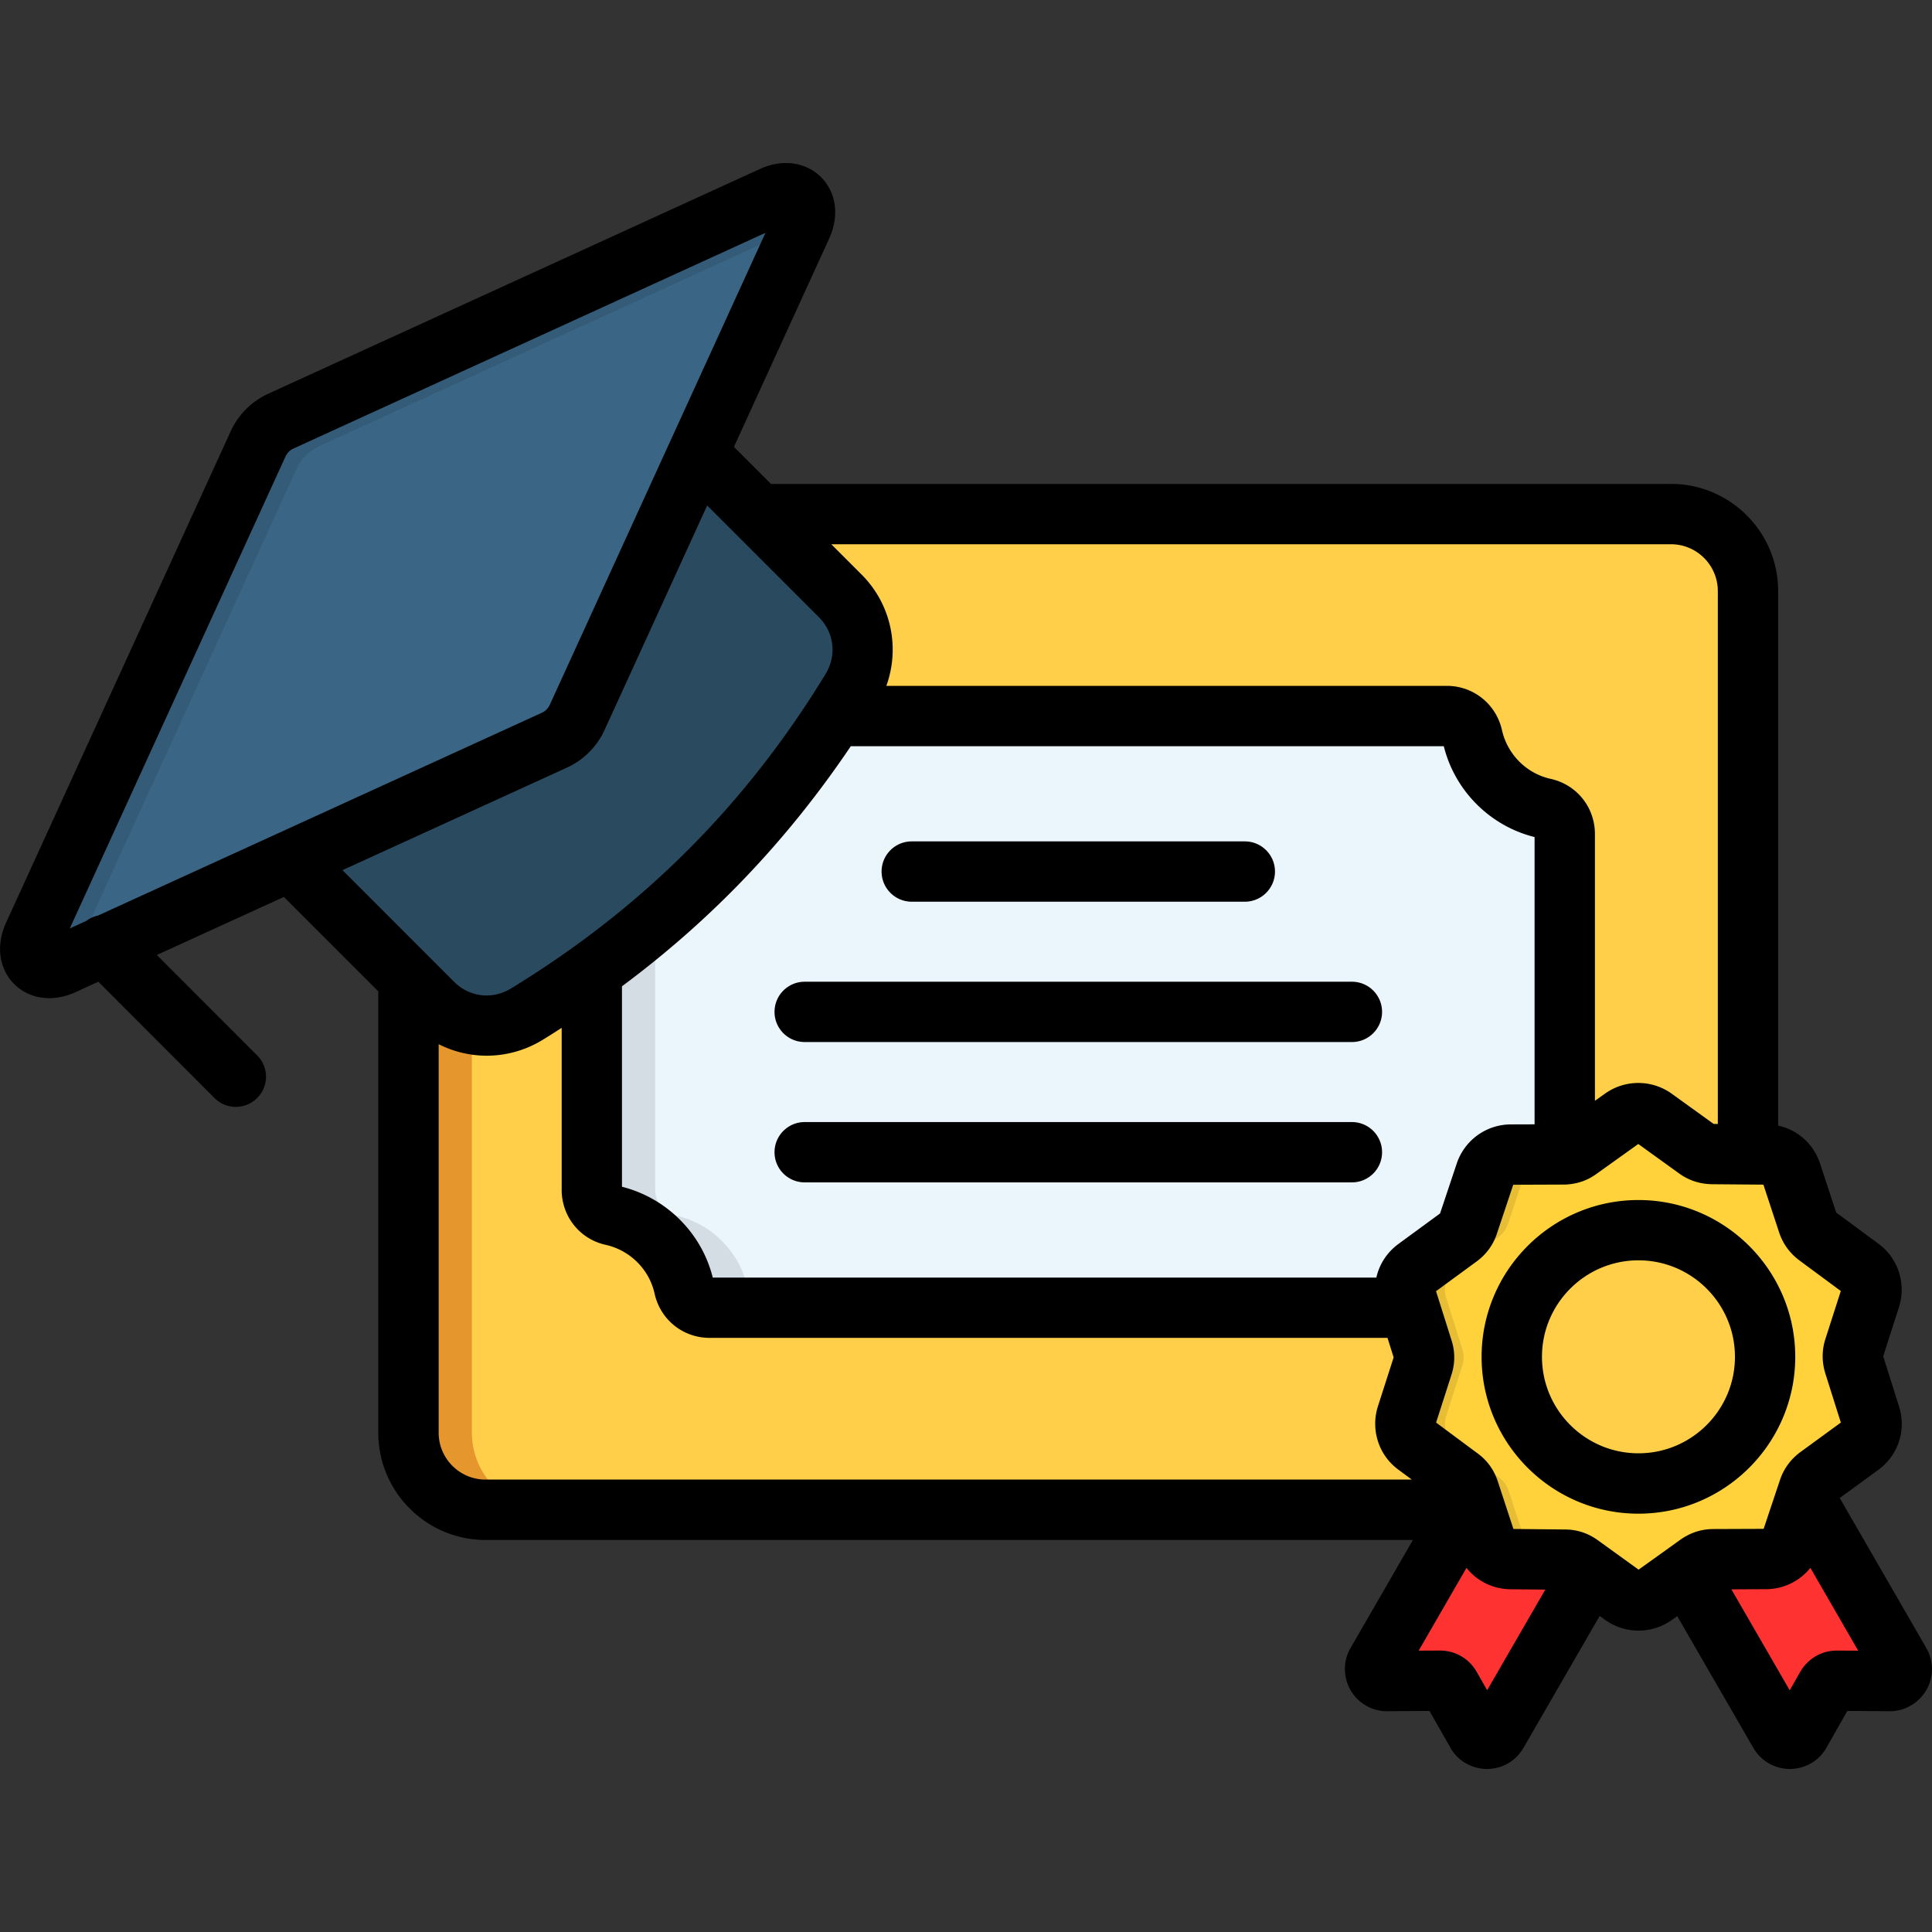
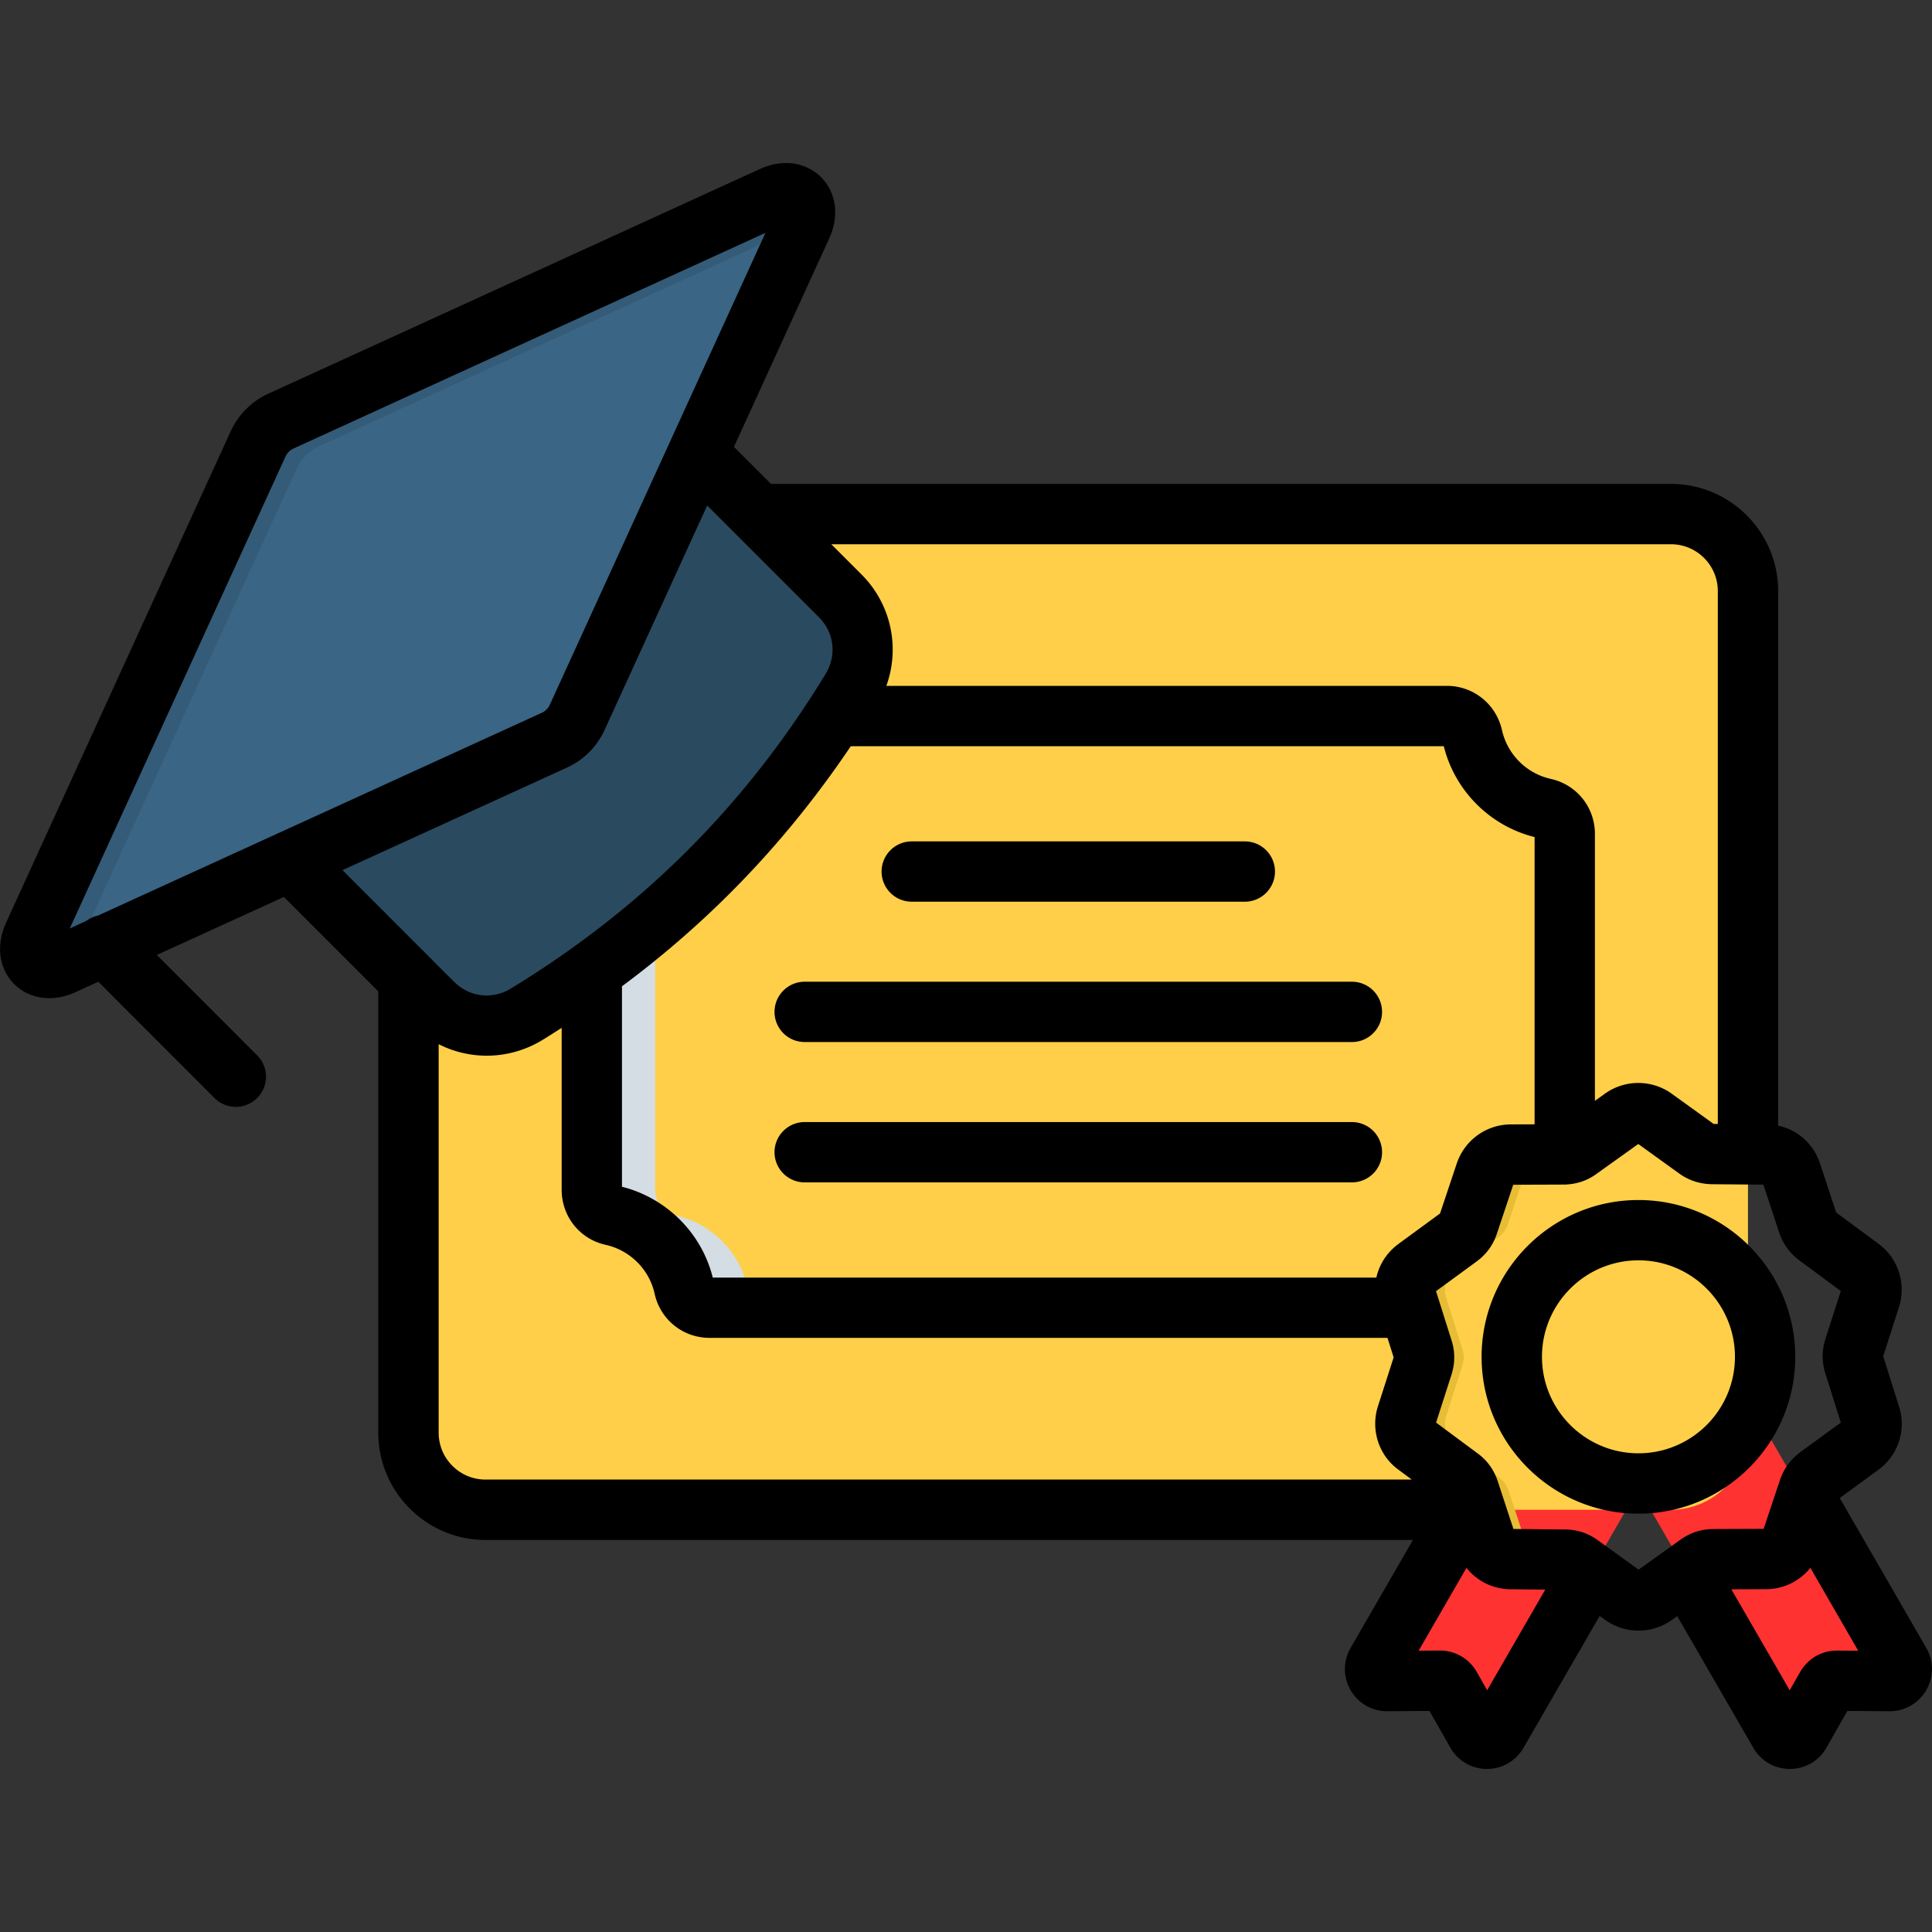
<svg xmlns="http://www.w3.org/2000/svg" version="1.1" width="512" height="512" x="0" y="0" viewBox="0 0 512 512" style="enable-background:new 0 0 512 512" xml:space="preserve" class="">
  <rect x="0" y="0" width="512" height="512" fill="#333333" stroke="none" />
  <g>
    <g fill-rule="evenodd" clip-rule="evenodd">
      <path fill="#ff3232" d="m434.2 394.51 31.99-18.48 37.37 64.7c.58 1.02.58 2.2-.03 3.21-.58 1.02-1.59 1.59-2.77 1.57l-13.98-.08c-1.18 0-2.2.58-2.8 1.62l-6.89 12.14c-.6 1.04-1.59 1.62-2.77 1.62s-2.17-.58-2.77-1.59zM434.2 394.51l-32.02-18.48-37.35 64.7c-.58 1.02-.58 2.2 0 3.21.6 1.02 1.62 1.59 2.77 1.57l14.01-.08c1.18 0 2.2.58 2.77 1.62l6.92 12.14c.58 1.04 1.59 1.62 2.77 1.62 1.15 0 2.17-.58 2.75-1.59z" opacity="1" data-original="#ff4155" class="" />
      <path fill="#ffcf49" d="M128.68 136.24h314.15c11.23 0 20.4 9.17 20.4 20.4v223.04c0 11.23-9.17 20.43-20.4 20.43H128.68c-11.23 0-20.43-9.2-20.43-20.43V156.64c0-11.23 9.2-20.4 20.43-20.4z" opacity="1" data-original="#fea832" class="" />
-       <path fill="#ebf5fc" d="M188.07 189.76h195.36c3.3 0 6.07 2.25 6.78 5.46 2.11 9.45 9.56 16.89 19 19 3.21.71 5.46 3.49 5.46 6.78v94.3c0 3.32-2.25 6.1-5.46 6.81-9.45 2.11-16.89 9.56-19 19-.71 3.21-3.49 5.44-6.78 5.44H188.07c-3.3 0-6.1-2.22-6.81-5.44-2.09-9.45-9.53-16.89-18.98-19-3.24-.71-5.46-3.49-5.46-6.81V221c0-3.3 2.22-6.07 5.46-6.78 9.45-2.11 16.89-9.56 18.98-19a6.947 6.947 0 0 1 6.81-5.46z" opacity="1" data-original="#ebf5fc" class="" />
-       <path fill="#ffd23b" d="m438.38 296.33 11.26 8.16c1.26.88 2.58 1.32 4.12 1.35l14.22.11c3.13.03 5.77 1.95 6.76 4.92l4.34 13.21c.49 1.48 1.29 2.61 2.55 3.51l11.42 8.46c2.53 1.87 3.52 4.97 2.55 7.96l-4.23 13.24c-.49 1.46-.49 2.86-.03 4.34l4.28 13.57c.93 2.97-.08 6.07-2.58 7.94l-11.23 8.21c-1.24.91-2.06 2.03-2.55 3.49l-4.5 13.51c-.99 2.97-3.65 4.86-6.78 4.89l-13.9.05c-1.54 0-2.88.41-4.12 1.32l-11.59 8.27c-2.55 1.81-5.82 1.81-8.35-.03l-11.29-8.13c-1.24-.91-2.58-1.35-4.12-1.35l-14.22-.11c-3.13-.03-5.77-1.98-6.73-4.94l-4.34-13.21c-.49-1.46-1.32-2.58-2.55-3.52l-11.45-8.46c-2.5-1.84-3.51-4.97-2.55-7.94l4.26-13.24c.47-1.48.47-2.86 0-4.34L372.75 344c-.93-2.99.08-6.1 2.61-7.94l11.2-8.21c1.26-.91 2.09-2.03 2.58-3.52l4.5-13.48c.99-2.97 3.62-4.89 6.76-4.89l13.9-.05c1.57 0 2.88-.44 4.15-1.32l11.59-8.27c2.52-1.8 5.78-1.8 8.34.01z" opacity="1" data-original="#ffd23b" />
      <path fill="#ffcf49" d="M434.2 393.13c18.48 0 33.56-15.08 33.56-33.56s-15.08-33.56-33.56-33.56-33.56 15.08-33.56 33.56c.01 18.49 15.08 33.56 33.56 33.56z" opacity="1" data-original="#fea832" class="" />
      <path fill="#2a4a60" d="M56.26 207.42 164.21 99.47l58.41 58.41c6.7 6.7 7.91 16.81 2.99 24.91-23.23 38.09-52.61 65.58-86.06 86.01-8.07 4.94-18.21 3.73-24.91-2.97z" opacity="1" data-original="#2a4a60" class="" />
      <path fill="#3a6584" d="M8.87 247.86 68.4 117.65a12.07 12.07 0 0 1 6.01-6.04l130.25-59.53c2.91-1.32 5.6-1.13 7.28.55 1.68 1.67 1.87 4.34.52 7.25l-59.51 130.25a12.446 12.446 0 0 1-6.04 6.04L16.66 255.66c-2.91 1.35-5.57 1.15-7.25-.52-1.67-1.67-1.86-4.36-.54-7.28z" opacity="1" data-original="#3a6584" class="" />
      <path fill="#345b77" d="M8.87 247.86 68.4 117.65a12.07 12.07 0 0 1 6.01-6.04l130.25-59.53c2.91-1.32 5.6-1.13 7.28.55 1.65 1.65 1.87 4.26.58 7.14L84.63 118.2a12.446 12.446 0 0 0-6.04 6.04L24.22 243.2c-.82.38-1.59.91-2.25 1.59-2.14 2.11-2.8 5.14-2.06 7.83l-.82 1.87-.09.1-2.33 1.07c-2.91 1.35-5.57 1.15-7.25-.52s-1.87-4.36-.55-7.28z" opacity="1" data-original="#345b77" class="" />
-       <path fill="#e5972d" d="M125.05 271.43v108.25c0 11.23 9.2 20.43 20.43 20.43h-16.81c-11.23 0-20.43-9.2-20.43-20.43V259.43l6.4 6.4c2.97 2.96 6.59 4.83 10.41 5.6z" opacity="1" data-original="#e5972d" />
      <path fill="#d4dde3" d="M173.63 244.13v71.18c0 3.32 2.22 6.1 5.44 6.81 9.47 2.11 16.89 9.56 19 19 .71 3.21 3.49 5.44 6.81 5.44h-16.81c-3.3 0-6.1-2.22-6.81-5.44-2.09-9.45-9.53-16.89-18.98-19-3.24-.71-5.46-3.49-5.46-6.81v-57.97c5.74-4.15 11.35-8.54 16.81-13.21z" opacity="1" data-original="#d4dde3" />
      <path fill="#e6bd35" d="m438.38 296.33 1.04.77-10.49 7.5c-1.26.88-2.58 1.32-4.12 1.32l-13.9.05c-3.13 0-5.79 1.92-6.78 4.89l-4.5 13.48c-.49 1.48-1.32 2.61-2.55 3.52l-11.23 8.21c-2.5 1.84-3.54 4.94-2.58 7.94l4.28 13.57c.47 1.48.44 2.86-.03 4.34l-4.23 13.24c-.96 2.97.03 6.1 2.55 7.94l11.42 8.46c1.26.93 2.06 2.06 2.55 3.52l4.34 13.21c.99 2.97 3.62 4.92 6.76 4.94l14.22.11c1.54 0 2.86.44 4.12 1.35l10.22 7.36-1.1.8c-2.55 1.81-5.82 1.81-8.35-.03l-11.29-8.13c-1.24-.91-2.58-1.35-4.12-1.35l-14.22-.11c-3.13-.03-5.77-1.98-6.73-4.94l-4.34-13.21c-.49-1.46-1.32-2.58-2.55-3.52l-11.45-8.46c-2.5-1.84-3.51-4.97-2.55-7.94l4.26-13.24c.47-1.48.47-2.86 0-4.34L372.75 344c-.93-2.99.08-6.1 2.61-7.94l11.2-8.21c1.26-.91 2.09-2.03 2.58-3.52l4.5-13.48c.99-2.97 3.62-4.89 6.76-4.89l13.9-.05c1.57 0 2.88-.44 4.15-1.32l11.59-8.27c2.52-1.8 5.78-1.8 8.34.01z" opacity="1" data-original="#e6bd35" />
    </g>
    <path d="m510.47 436.7-22.92-39.71 10.22-7.46c5.29-3.86 7.49-10.63 5.49-16.8l-4.19-13.3 4.19-13.06c1.95-6.22-.25-12.96-5.45-16.76l-11.21-8.29-4.27-12.98c-1.74-5.22-5.93-8.92-11.1-10.04V156.64c0-15.66-12.74-28.4-28.4-28.4H204.31l-9.81-9.81 25.25-55.24c2.72-5.96 1.89-12.18-2.16-16.23-4.07-4.07-10.3-4.89-16.23-2.16L71.11 104.33a20.2 20.2 0 0 0-9.98 9.98L1.6 244.54v.01c-2.72 5.96-1.89 12.18 2.16 16.23 2.47 2.47 5.75 3.74 9.29 3.74 2.27 0 4.64-.52 6.97-1.59l6.04-2.76 30.79 30.82c1.56 1.56 3.61 2.34 5.65 2.34s4.09-.78 5.65-2.34c3.12-3.12 3.13-8.18 0-11.3l-26.59-26.61 33.67-15.38 25.02 25.02v116.96c0 15.68 12.75 28.43 28.43 28.43h245.76l-16.51 28.59c-2.01 3.42-2.03 7.69 0 11.24 2.01 3.44 5.67 5.55 9.61 5.55h.17l11.12-.07 5.49 9.65c1.94 3.48 5.5 5.62 9.54 5.72h.19c4.03 0 7.65-2.09 9.7-5.61l20.18-34.94 1.43 1.03a15.192 15.192 0 0 0 17.69.04l1.43-1.02 20.18 34.92c2.04 3.49 5.66 5.58 9.68 5.58h.19c4.04-.1 7.61-2.24 9.5-5.65l5.53-9.72 11.12.07c4.01.05 7.74-2.06 9.82-5.61 2-3.49 1.98-7.76-.03-11.18zm-67.65-292.47c6.85 0 12.42 5.57 12.42 12.42v141.21l-1.11-.01-11.08-7.99s-.01 0-.01-.01a15.2 15.2 0 0 0-17.68-.04l-2.69 1.92v-70.71c0-7.08-4.82-13.08-11.71-14.61-6.42-1.42-11.49-6.49-12.93-12.96-1.57-6.88-7.57-11.69-14.6-11.69H234.89c3.67-10.17 1.28-21.69-6.61-29.55l-7.98-7.98zm-42.4 153.75c-6.51 0-12.27 4.15-14.36 10.34l-4.43 13.26-10.99 8.05c-3.1 2.27-5.12 5.45-5.89 8.95H188.89c-2.92-11.77-12.23-21.09-24.06-24.08v-53.12c23.88-17.74 43.9-38.77 60.64-63.63h157.15c2.93 11.82 12.25 21.14 24.06 24.08v76.13zM75.67 120.96c.42-.91 1.18-1.68 2.09-2.09l125.1-57.17-57.17 125.1c-.42.91-1.18 1.68-2.09 2.09l-69.53 31.77c-.3.12-.59.25-.88.4l-47.21 21.57c-1.12.24-2.2.72-3.15 1.44l-4.34 1.98zm74.57 82.47a20.2 20.2 0 0 0 9.98-9.98l27.19-59.49 7.93 7.93.01.01 21.64 21.64c4.09 4.07 4.81 10.14 1.79 15.09-21.17 34.73-48.44 62-83.36 83.33-4.96 3.02-11.03 2.3-15.11-1.8L90.76 230.6zm-33.99 176.24V276.72c3.97 2.01 8.33 3.05 12.73 3.05 5.06 0 10.17-1.36 14.77-4.16 1.72-1.05 3.41-2.13 5.1-3.22v42.91c0 7.09 4.82 13.1 11.69 14.6 6.44 1.45 11.52 6.52 12.93 12.9 1.52 6.92 7.52 11.75 14.61 11.75H367.7l1.63 5.17-4.18 13.01c-1.95 6.22.25 12.96 5.44 16.75l3.54 2.62H128.69c-6.86.02-12.44-5.56-12.44-12.43zm277.86 68.26-2.81-4.94c-2.04-3.49-5.66-5.58-9.73-5.58l-5.61.03 12.67-21.94c2.78 3.5 6.99 5.62 11.7 5.67l9.18.09zm32.22-37.67c-.13-.1-.26-.19-.4-.29l-2.47-1.78c-2.61-1.9-5.58-2.86-8.73-2.86l-13.66-.14-4.14-12.61c-1-3.08-2.84-5.6-5.39-7.45L380.58 377l4.05-12.61c1.01-3.09 1.01-6.22.03-9.22l-3.4-10.79c-.04-.14-.08-.27-.13-.4l-.57-1.8 10.72-7.85c2.61-1.9 4.44-4.42 5.43-7.45l4.31-12.91 13.28-.05c.07 0 .14-.01.21-.01.05 0 .1.01.16.01.29 0 .57-.02.85-.05 2.78-.21 5.34-1.15 7.57-2.78l11.07-7.92 10.78 7.77c2.55 1.86 5.47 2.83 8.75 2.89l13.63.11 4.15 12.61c.99 3.02 2.79 5.53 5.4 7.48l10.96 8.1-4.05 12.61c-.99 3.03-1.01 6.11-.05 9.23l4.11 13.02-10.72 7.82c-.03.02-.06.04-.08.06-2.57 1.93-4.37 4.43-5.34 7.38l-.72 2.15c-.02.05-.03.09-.05.14l-3.55 10.62-13.28.05c-3.17 0-6.11.94-8.79 2.83l-2.94 2.11-.12.09-8.01 5.73zm60.46 27.16c-4.03 0-7.65 2.09-9.73 5.66l-2.77 4.86-15.46-26.75 9.16-.04c4.67 0 8.96-2.15 11.78-5.65l12.67 21.95zm-11.03-77.84c0-22.91-18.64-41.56-41.56-41.56s-41.56 18.64-41.56 41.56 18.64 41.56 41.56 41.56 41.56-18.65 41.56-41.56zm-41.55 25.56c-14.1 0-25.57-11.47-25.57-25.57S420.11 334 434.21 334s25.57 11.47 25.57 25.57-11.47 25.57-25.57 25.57zM233.63 230.97c0-4.42 3.58-7.99 7.99-7.99h88.27c4.42 0 7.99 3.58 7.99 7.99s-3.58 7.99-7.99 7.99h-88.27c-4.41 0-7.99-3.58-7.99-7.99zm132.63 37.19c0 4.42-3.58 7.99-7.99 7.99H213.25c-4.42 0-7.99-3.58-7.99-7.99s3.58-7.99 7.99-7.99h145.02c4.41-.01 7.99 3.57 7.99 7.99zm0 37.19c0 4.42-3.58 7.99-7.99 7.99H213.25c-4.42 0-7.99-3.58-7.99-7.99s3.58-7.99 7.99-7.99h145.02c4.41 0 7.99 3.57 7.99 7.99z" fill="#000000" opacity="1" data-original="#000000" class="" />
  </g>
</svg>